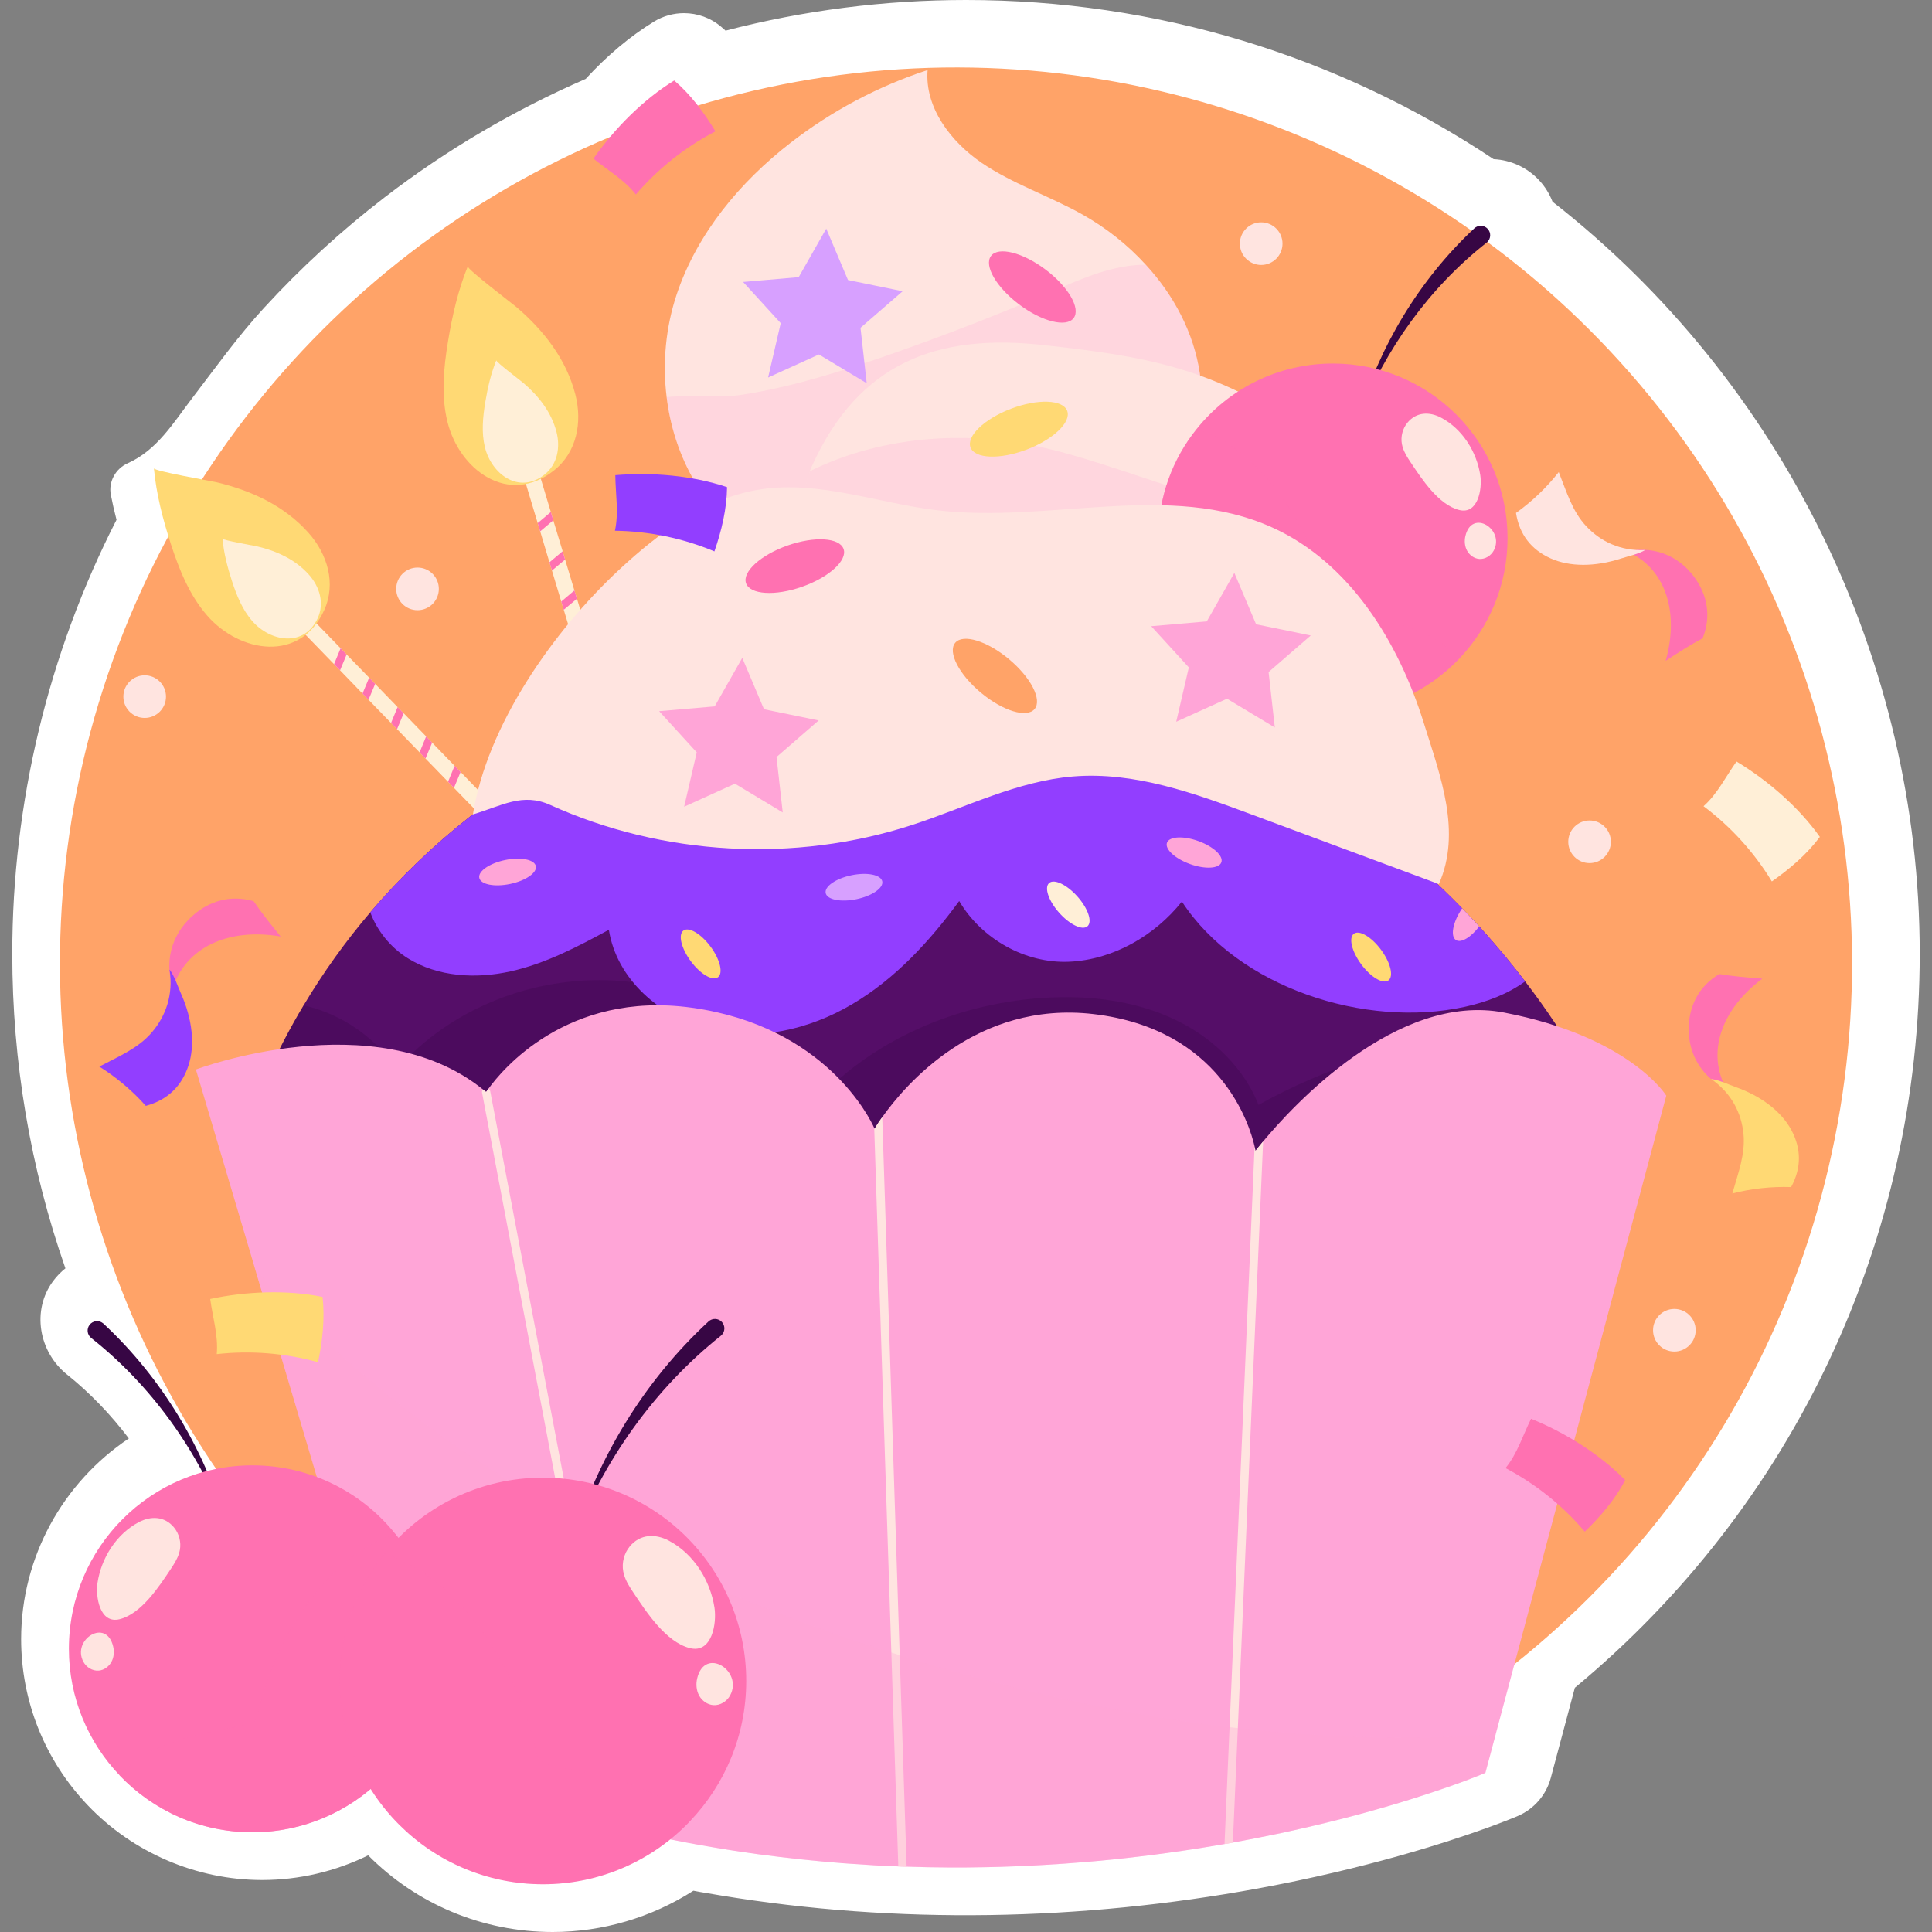
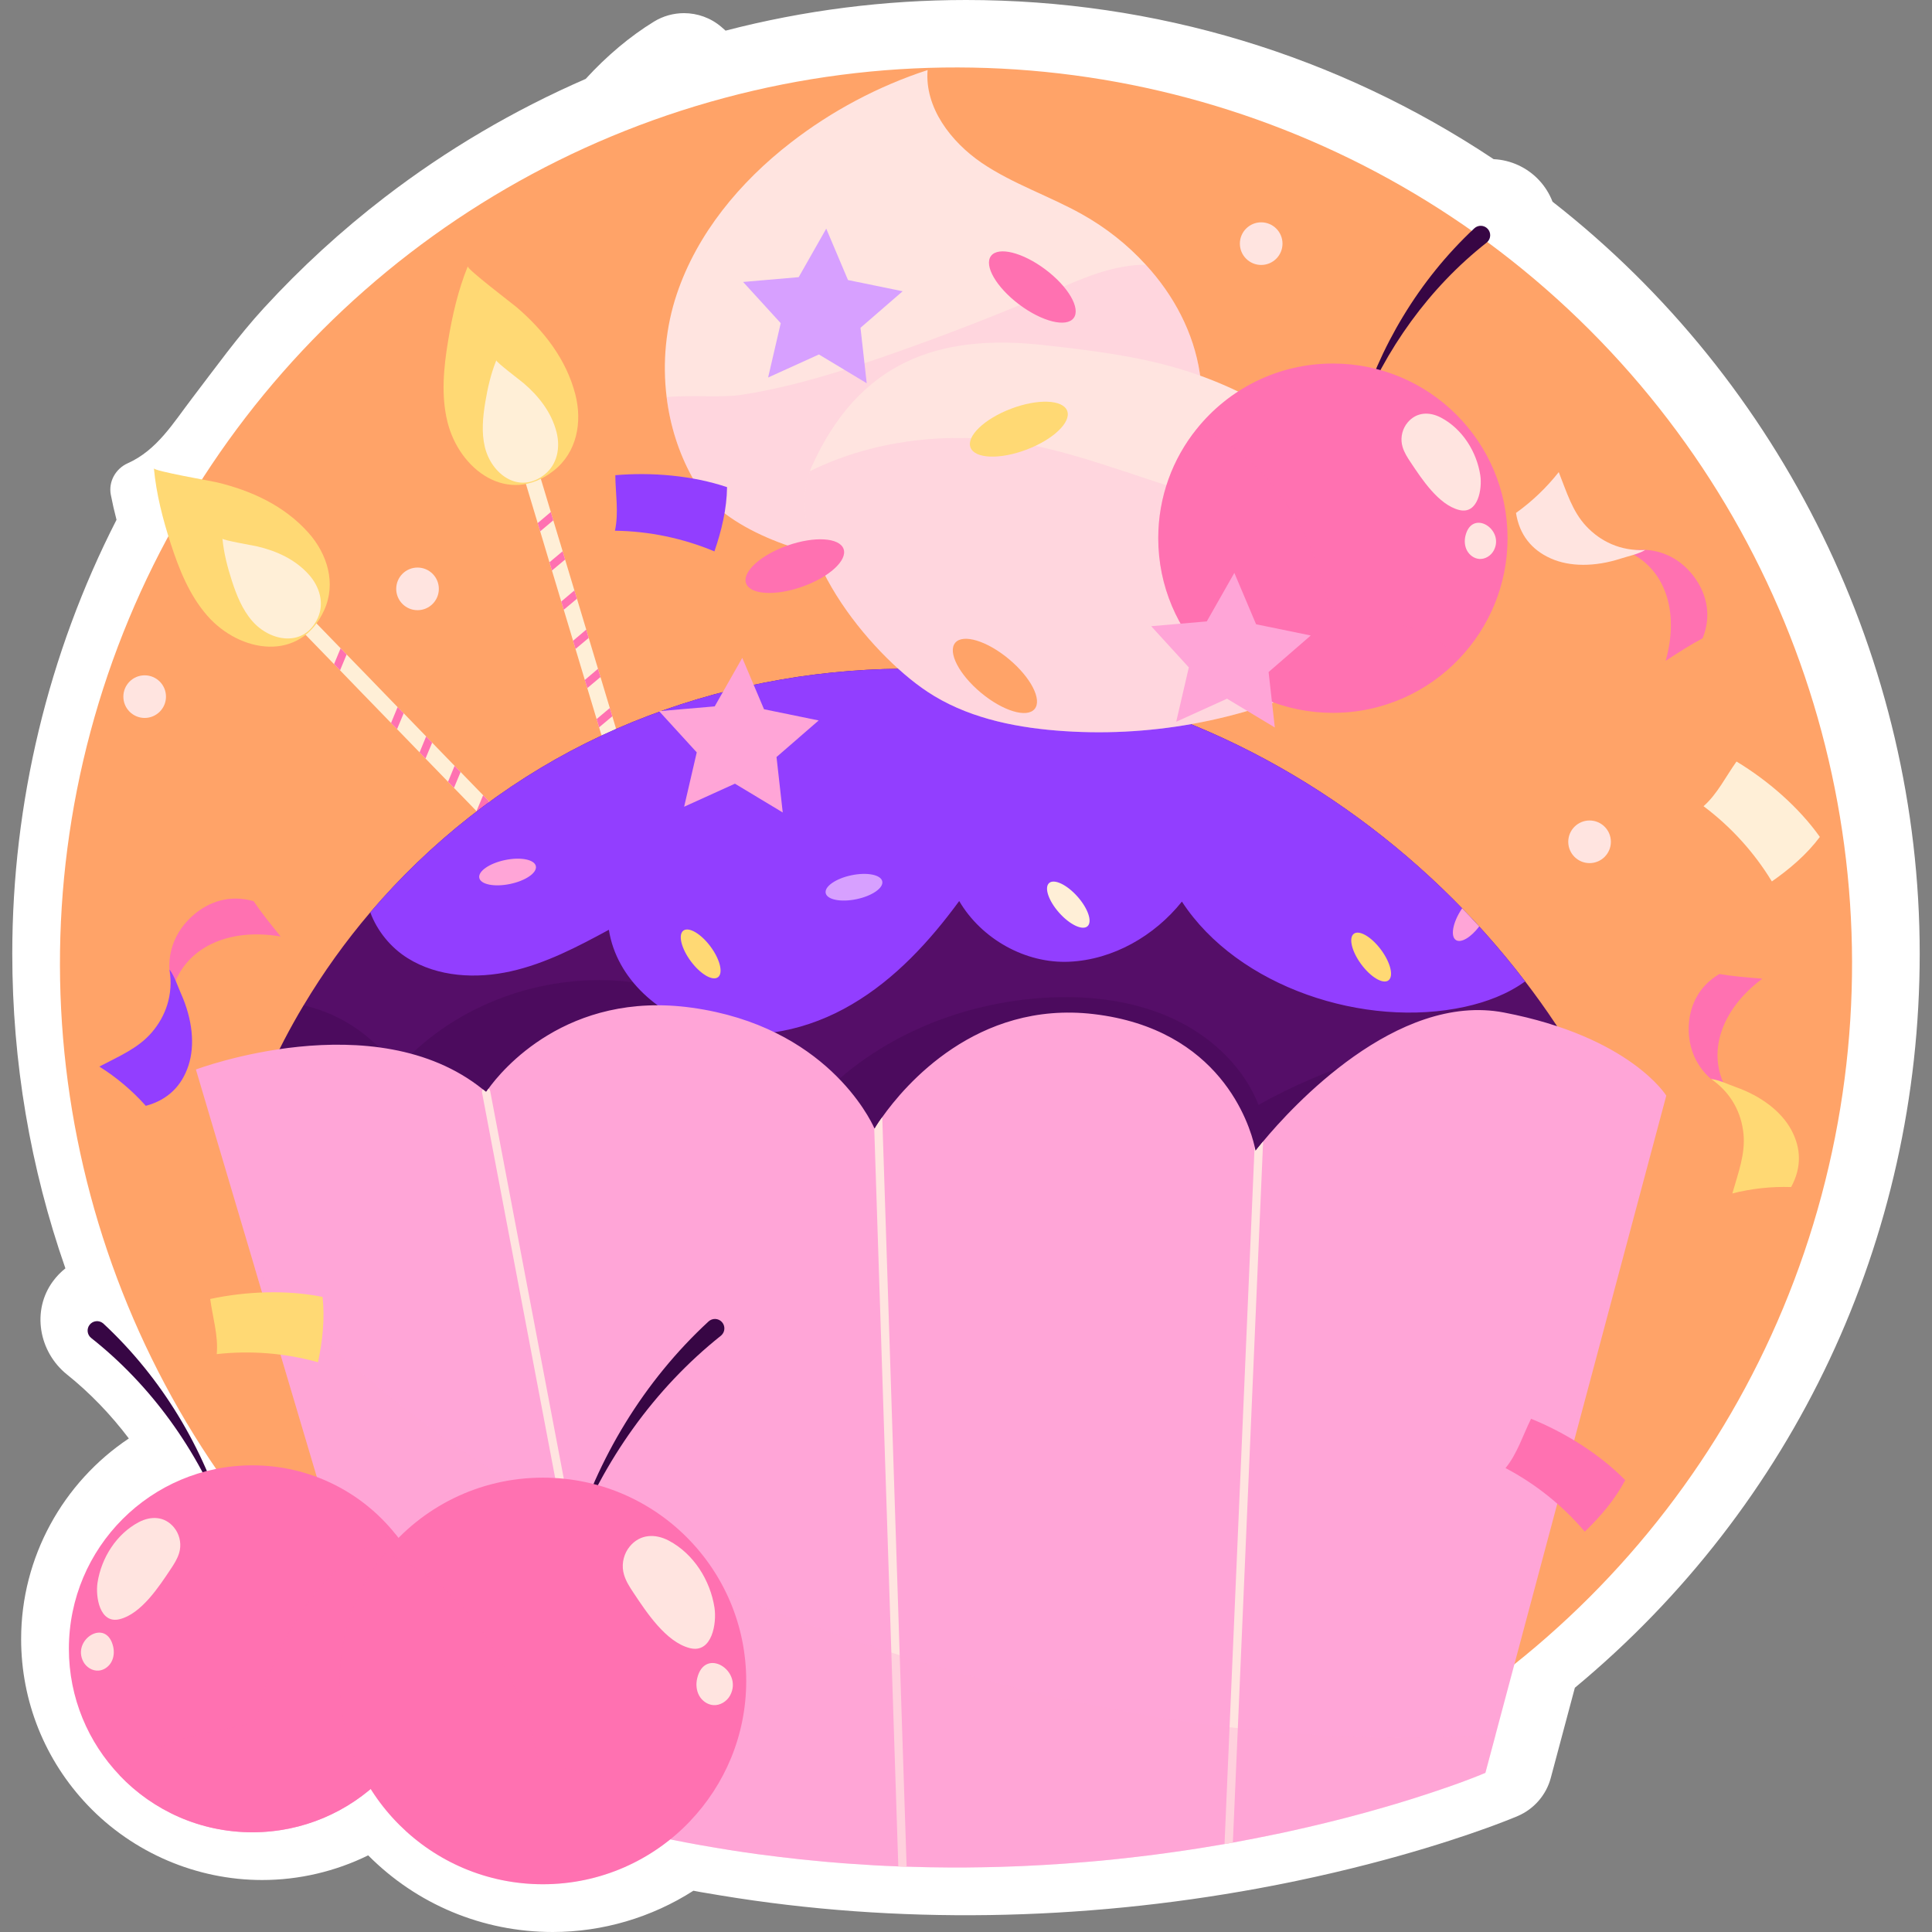
<svg xmlns="http://www.w3.org/2000/svg" version="1.1" id="Capa_1" x="0px" y="0px" viewBox="0 0 512 512" style="enable-background:new 0 0 512 512;" xml:space="preserve" width="512" height="512">
  <rect x="0" y="0" width="512" height="512" fill="#808080" stroke="none" />
  <g>
    <path style="fill:#FFFFFF;" d="M146.477,512c-18.659,0-36.087-7.396-48.904-20.314c-8.694,4.266-18.309,6.537-28.103,6.537   c-17.383,0-34.223-7.215-46.206-19.798c-11.39-11.94-17.664-27.594-17.664-44.069c0-21.689,11.121-41.527,28.544-53.15   c-4.836-6.392-10.361-12.119-16.379-16.938c-7.517-6.02-9.433-17.021-3.7-24.759c0.955-1.289,2.054-2.418,3.268-3.382   c-9.29-26.579-14.078-54.684-14.078-83.383c0-39.991,9.533-79.608,27.624-114.995c-0.596-2.291-1.096-4.49-1.508-6.627   c-0.671-3.486,1.276-6.923,4.477-8.353c7.802-3.485,12.108-10.748,17.091-17.262c6.196-8.099,12.127-16.401,19.045-23.933   c9.793-10.662,20.504-20.479,31.984-29.301c16.377-12.586,34.307-23.128,53.247-31.365c5.579-6.103,11.777-11.308,18.088-15.177   c2.457-1.507,5.217-2.246,7.965-2.246c3.559,0,7.096,1.243,9.93,3.676c0.367,0.313,0.73,0.633,1.09,0.96   C213.037,2.73,234.426,0,256.001,0c50.152,0,98.341,14.562,139.824,42.178c4.574,0.216,8.932,2.229,12.062,5.597   c1.581,1.7,2.762,3.631,3.547,5.676c61.065,47.727,97.309,121.684,97.309,199.293c0,75.676-33.245,146.284-91.389,194.528   l-6.386,23.911c-1.206,4.51-4.445,8.23-8.732,10.077c0,0-2.164,0.931-6.21,2.435c-0.032,0.012-1.973,0.727-2.164,0.792   c-10.26,3.706-31.721,10.692-60.457,15.969c-46.821,8.595-95.562,9.6-142.482,1.849c-1.425-0.236-2.834-0.469-4.254-0.717   l-1.107-0.186l-1.807-0.34C172.683,508.156,159.693,512,146.477,512z" />
    <g>
      <ellipse transform="matrix(0.707 -0.707 0.707 0.707 -106.331 253.972)" style="fill:#FFA368;" cx="253.406" cy="255.339" rx="237.494" ry="237.494" />
      <g>
        <g>
          <path style="fill:#FFEFD7;" d="M153.636,240.157c-0.419,0.398-0.943,0.586-1.466,0.586c-0.545,0-1.09-0.209-1.508-0.628      l-7.688-7.94l-1.592-1.634l-5.97-6.159l-1.571-1.634l-5.97-6.159l-1.592-1.634l-5.971-6.159l-1.571-1.613l-5.97-6.159      l-1.571-1.634l-5.971-6.159l-1.592-1.634l-5.97-6.159l-1.592-1.634l-5.95-6.159l-1.592-1.634l-14.057-14.497      c-0.817-0.838-0.796-2.158,0.042-2.954c0.838-0.817,2.158-0.796,2.954,0.042l12.8,13.198l1.592,1.655l5.97,6.138l1.592,1.655      l5.949,6.138l1.613,1.634l5.949,6.138l1.592,1.655l5.949,6.138l1.592,1.634l5.97,6.159l1.592,1.634l5.971,6.159l1.592,1.634      l5.949,6.159l1.592,1.634l8.945,9.218C154.495,238.02,154.474,239.34,153.636,240.157z" />
          <path style="fill:#FFD974;" d="M40.785,124.107c0.63,6.816,2.356,13.488,4.47,19.997c2.211,6.807,4.94,13.621,9.641,19.017      c8.661,9.942,24.694,12.535,31.021-1.423c3.223-7.111,0.844-14.88-4.176-20.513c-6.427-7.21-15.248-11.24-24.487-13.408      C55.884,127.456,40.854,124.856,40.785,124.107z" />
          <path style="fill:#FFEFD7;" d="M58.955,142.749c0.352,3.814,1.318,7.547,2.502,11.19c1.237,3.809,2.764,7.622,5.395,10.642      c4.847,5.564,13.819,7.015,17.36-0.796c1.804-3.979,0.472-8.327-2.337-11.479c-3.597-4.035-8.532-6.29-13.703-7.503      C67.404,144.623,58.993,143.169,58.955,142.749z" />
          <g>
            <path style="fill:#FF71B1;" d="M91.857,173.455c-0.566,1.404-1.152,2.786-1.739,4.19l-1.592-1.634       c0.587-1.404,1.173-2.807,1.739-4.211L91.857,173.455z" />
-             <path style="fill:#FF71B1;" d="M99.42,181.248c-0.587,1.404-1.152,2.786-1.76,4.19l-1.592-1.634       c0.607-1.403,1.194-2.807,1.76-4.211L99.42,181.248z" />
            <path style="fill:#FF71B1;" d="M106.982,189.02c-0.587,1.404-1.173,2.807-1.76,4.211l-1.592-1.634       c0.587-1.403,1.173-2.807,1.739-4.211L106.982,189.02z" />
            <path style="fill:#FF71B1;" d="M114.524,196.813c-0.566,1.404-1.153,2.807-1.76,4.211l-1.571-1.634       c0.587-1.404,1.173-2.828,1.739-4.232L114.524,196.813z" />
            <path style="fill:#FF71B1;" d="M122.066,204.585c-0.566,1.404-1.152,2.807-1.76,4.211l-1.571-1.613       c0.587-1.404,1.173-2.828,1.739-4.232L122.066,204.585z" />
            <path style="fill:#FF71B1;" d="M129.628,212.378c-0.586,1.403-1.173,2.807-1.76,4.211l-1.592-1.634       c0.607-1.404,1.173-2.807,1.76-4.211L129.628,212.378z" />
            <path style="fill:#FF71B1;" d="M137.191,220.172c-0.587,1.403-1.173,2.807-1.781,4.211l-1.571-1.634       c0.587-1.404,1.173-2.807,1.76-4.211L137.191,220.172z" />
            <path style="fill:#FF71B1;" d="M144.732,227.964c-0.587,1.404-1.173,2.807-1.76,4.211l-1.592-1.634       c0.608-1.404,1.194-2.807,1.76-4.211L144.732,227.964z" />
          </g>
        </g>
        <g>
          <path style="fill:#FFEFD7;" d="M170.817,225.525c-0.555,0.161-1.107,0.087-1.572-0.153c-0.484-0.251-0.871-0.687-1.05-1.252      l-3.177-10.586l-0.662-2.183l-2.47-8.215l-0.644-2.173l-2.47-8.215l-0.662-2.183l-2.47-8.215l-0.653-2.155l-2.47-8.215      l-0.644-2.174l-2.47-8.215l-0.662-2.183l-2.47-8.215l-0.662-2.183l-2.451-8.205l-0.662-2.183l-5.817-19.337      c-0.34-1.12,0.286-2.282,1.396-2.604c1.12-0.34,2.282,0.285,2.604,1.396l5.298,17.605l0.653,2.202l2.479,8.196l0.653,2.202      l2.461,8.186l0.681,2.193l2.461,8.186l0.653,2.202l2.461,8.186l0.662,2.183l2.47,8.215l0.662,2.183l2.47,8.215l0.662,2.183      l2.451,8.205l0.662,2.183l3.705,12.299C172.562,224.023,171.936,225.185,170.817,225.525z" />
          <path style="fill:#FFD974;" d="M123.966,70.581c-2.575,6.342-4.11,13.06-5.225,19.813c-1.167,7.061-1.877,14.366-0.183,21.32      c3.12,12.811,16.165,22.486,28.202,13c6.132-4.832,7.592-12.825,5.723-20.136c-2.392-9.358-8.372-16.992-15.58-23.166      C135.834,80.498,123.683,71.278,123.966,70.581z" />
          <path style="fill:#FFEFD7;" d="M131.529,95.49c-1.441,3.549-2.3,7.309-2.924,11.088c-0.653,3.951-1.05,8.04-0.103,11.931      c1.746,7.169,9.046,12.583,15.782,7.275c3.432-2.704,4.249-7.177,3.203-11.268c-1.339-5.237-4.685-9.509-8.719-12.964      C138.17,101.039,131.371,95.88,131.529,95.49z" />
          <g>
            <path style="fill:#FF71B1;" d="M146.627,137.886c-1.148,0.986-2.304,1.944-3.47,2.921l-0.662-2.183       c1.166-0.976,2.332-1.953,3.48-2.94L146.627,137.886z" />
            <path style="fill:#FF71B1;" d="M149.76,148.284c-1.166,0.977-2.305,1.944-3.489,2.912l-0.662-2.183       c1.185-0.967,2.351-1.944,3.499-2.93L149.76,148.284z" />
            <path style="fill:#FF71B1;" d="M152.902,158.663c-1.166,0.977-2.333,1.953-3.499,2.93l-0.662-2.183       c1.166-0.977,2.332-1.953,3.48-2.94L152.902,158.663z" />
            <path style="fill:#FF71B1;" d="M156.015,169.051c-1.148,0.986-2.314,1.963-3.499,2.93l-0.644-2.174       c1.166-0.976,2.342-1.972,3.49-2.958L156.015,169.051z" />
            <path style="fill:#FF71B1;" d="M159.139,179.421c-1.148,0.986-2.314,1.963-3.499,2.93l-0.653-2.155       c1.166-0.977,2.342-1.972,3.49-2.958L159.139,179.421z" />
            <path style="fill:#FF71B1;" d="M162.271,189.819c-1.166,0.977-2.332,1.953-3.499,2.93l-0.662-2.183       c1.185-0.967,2.332-1.953,3.499-2.93L162.271,189.819z" />
            <path style="fill:#FF71B1;" d="M165.403,200.216c-1.166,0.977-2.333,1.953-3.517,2.92l-0.644-2.173       c1.166-0.977,2.333-1.953,3.499-2.93L165.403,200.216z" />
            <path style="fill:#FF71B1;" d="M168.517,210.605c-1.166,0.976-2.333,1.953-3.499,2.93l-0.662-2.183       c1.185-0.967,2.351-1.944,3.499-2.93L168.517,210.605z" />
          </g>
        </g>
        <g>
          <path style="fill:#550E68;" d="M426.004,302.114c-6.952,11.745-15.562,21.544-26.254,30.041      c-59.273,46.999-139.726,59.808-215.048,52.881c-25.065-2.307-50.59-6.85-72.186-19.769      c-18.342-11.009-32.722-27.412-46.784-43.54c-4.069-4.681-4.214-10.572-2.43-16.504c4.054-13.609,9.873-26.628,17.157-38.791      c5.181-8.689,11.107-16.949,17.67-24.658c15.797-18.526,35.317-33.932,57.091-44.814      c43.546-21.739,95.497-25.471,142.129-11.505c42.316,12.636,80.001,39.515,106.829,74.624c2.746,3.576,5.383,7.249,7.887,11.017      c0.071,0.107,0.142,0.214,0.213,0.32C418.534,280.847,424.16,290.987,426.004,302.114z" />
          <path style="opacity:0.28;fill:#370644;" d="M426.004,302.114c-6.952,11.745-15.562,21.544-26.254,30.041      c-59.273,46.999-139.726,59.808-215.048,52.881c-25.065-2.307-50.59-6.85-72.186-19.769      c-18.342-11.009-32.722-27.412-46.784-43.54c-4.069-4.681-4.214-10.572-2.43-16.504c4.054-13.609,9.873-26.628,17.157-38.791      c0.938,0.209,1.875,0.443,2.783,0.727c8.886,2.675,16.765,8.528,21.917,16.226c14.225-16.228,36.327-24.806,57.855-23.526      c21.527,1.304,42.217,13.015,54.383,30.831c16.707-17.394,41.517-26.584,65.654-26.437c10.246,0.057,20.641,1.972,29.769,6.665      c9.128,4.693,16.929,12.339,20.714,21.884c17.954-10.129,40.026-16.858,60.378-20.091c6.041-0.959,12.243-1.599,18.365-1.294      C418.534,280.847,424.16,290.987,426.004,302.114z" />
          <path style="fill:#923EFF;" d="M404.177,260.078c-4.64,3.378-10.286,5.489-15.932,6.727      c-26.515,5.829-60.195-5.122-75.028-27.871c-7.259,9.082-18.235,15.404-29.851,15.935c-11.641,0.53-23.279-6.056-29.169-16.083      c-7.813,10.668-16.974,20.641-28.384,27.348c-11.386,6.735-25.289,9.933-38.094,6.619      c-12.806-3.289-24.325-13.258-26.362-26.349c-8.302,4.5-16.755,8.94-25.968,10.998c-9.187,2.06-19.354,1.519-27.335-3.466      c-4.512-2.806-8.107-7.228-9.927-12.163c15.797-18.526,35.317-33.932,57.091-44.814c43.546-21.739,95.497-25.471,142.129-11.505      c34.16,10.209,65.291,29.668,90.13,55.26c1.526,1.579,3.051,3.183,4.523,4.81C396.276,250.191,400.334,255.051,404.177,260.078z      " />
          <g>
            <path style="fill:#FFA5D7;" d="M441.584,290.353l-45.217,169.275l-2.73,10.197c0,0-0.434,0.186-1.251,0.514       c-0.336,0.121-0.721,0.287-1.178,0.472c-0.866,0.349-1.946,0.755-3.242,1.243c-0.527,0.181-1.079,0.383-1.656,0.608       c-0.288,0.101-0.599,0.2-0.911,0.323c-0.695,0.241-1.415,0.505-2.182,0.765c-1.27,0.443-2.659,0.902-4.144,1.403       c-0.838,0.28-1.7,0.558-2.585,0.836c-0.599,0.2-1.221,0.399-1.843,0.597c-1.219,0.375-2.487,0.771-3.826,1.186       c-2.342,0.709-4.85,1.432-7.523,2.169c-0.908,0.276-1.839,0.527-2.793,0.777c-5.679,1.548-12.039,3.103-18.96,4.626       c-1.166,0.261-2.355,0.521-3.566,0.755c-3.613,0.752-7.367,1.497-11.259,2.209c-0.735,0.121-1.47,0.243-2.206,0.388       c-4.459,0.774-9.082,1.514-13.887,2.174c-1.587,0.236-3.196,0.448-4.828,0.658c-1.514,0.193-3.028,0.387-4.564,0.556       c-1.726,0.205-3.474,0.385-5.247,0.587c-1.418,0.152-2.834,0.281-4.275,0.432c-1.323,0.134-2.667,0.244-4.036,0.352       c-7.291,0.609-14.855,1.061-22.664,1.287c-2.94,0.087-5.925,0.125-8.932,0.161c-3.265,0.022-6.551-0.005-9.882-0.059       c-1.97-0.044-3.94-0.089-5.932-0.158c-0.376,0.002-0.75-0.02-1.149-0.02c-0.351-0.02-0.703-0.018-1.054-0.038l-0.936-0.054       c-1.711-0.053-3.468-0.132-5.199-0.232c-2.247-0.131-4.515-0.286-6.784-0.442c-1.193-0.07-2.409-0.164-3.623-0.281       c-1.566-0.115-3.132-0.253-4.696-0.414c-1.589-0.139-3.152-0.301-4.74-0.464c-3.733-0.405-7.487-0.859-11.262-1.36       c-2.517-0.334-5.054-0.717-7.613-1.124c-2.536-0.406-5.094-0.837-7.674-1.292c-4.718-0.838-9.499-1.798-14.298-2.852       c-1.253-0.261-2.504-0.545-3.778-0.854c-0.117-0.007-0.209-0.035-0.325-0.066c-0.787-0.187-1.575-0.374-2.362-0.56       c-2.409-0.563-4.816-1.173-7.244-1.807c-2.429-0.634-4.856-1.292-7.282-1.974c-2.263-0.648-4.549-1.322-6.811-1.993       c-0.391-0.14-0.783-0.257-1.199-0.375c-2.053-0.636-4.104-1.296-6.154-1.979c-1.407-0.434-2.788-0.914-4.192-1.395       c-1.014-0.341-2.027-0.682-3.015-1.045c-1.909-0.675-3.819-1.35-5.726-2.071c-1.678-0.615-3.355-1.252-5.056-1.891       c-4.064-1.575-8.147-3.245-12.247-5.01L67.521,336.016l-15.606-52.591c0,0,47.367-17.836,76.054,5.273       c0.292,0.228,0.56,0.455,0.852,0.684c0,0,0.206-0.317,0.638-0.879c3.348-4.666,20.748-26.054,53.917-21.446       c35.358,4.923,47.221,29.447,48.302,31.858c0.086,0.146,0.105,0.217,0.105,0.217s0.656-1.183,2.009-3.053       c5.936-8.389,24.979-30.973,56.021-27.335c33.56,3.95,41.318,29.198,42.668,35.053l-0.003,0.047       c0.169,0.738,0.237,1.164,0.237,1.164s0.688-0.923,2.025-2.512c7.55-9.094,35.393-39.642,63.862-34.158       C431.995,274.767,441.584,290.353,441.584,290.353z" />
            <g>
              <path style="fill:#FFE4E0;" d="M167.133,485.192c-0.787-0.187-1.575-0.374-2.362-0.56l-15.941-83.958l-21.077-111.073        c-0.075-0.333,0.016-0.68,0.217-0.903c0.292,0.228,0.56,0.455,0.852,0.684c0,0,0.206-0.317,0.638-0.879        c0.226,0.154,0.399,0.399,0.454,0.684l21.441,112.902L167.133,485.192z" />
              <path style="fill:#FFE4E0;" d="M240.264,494.685c-0.376,0.002-0.75-0.02-1.149-0.02c-0.351-0.02-0.702-0.041-1.054-0.038        l-1.843-56.674l-4.539-139.039c0.086,0.146,0.105,0.217,0.105,0.217s0.656-1.183,2.009-3.053        c0.022,0.025,0.02,0.048,0.019,0.072l4.62,142.495L240.264,494.685z" />
              <path style="fill:#FFE4E0;" d="M326.719,488.307c-0.735,0.121-1.47,0.243-2.206,0.388l1.334-30.988l6.632-153.863        c0.169,0.738,0.237,1.164,0.237,1.164s0.688-0.923,2.025-2.512l-6.701,155.456L326.719,488.307z" />
            </g>
            <path style="opacity:0.31;fill:#FFA5D7;" d="M396.373,459.636l-2.731,10.198c0,0-138.499,59.456-287.802-4.744L67.518,336.019       c12.027,13.701,25.491,26.208,39.935,37.384c35.975,27.81,77.838,47.59,121.156,62.055       C282.495,453.491,339.776,463.547,396.373,459.636z" />
          </g>
          <path style="fill:#FFD974;" d="M190.266,258.977c-1.444,1.07-4.665-0.828-7.195-4.241c-2.53-3.412-3.41-7.046-1.966-8.116      c1.443-1.07,4.665,0.828,7.195,4.241C190.829,254.273,191.71,257.907,190.266,258.977z" />
          <path style="fill:#FFD974;" d="M367.95,259.811c-1.444,1.07-4.665-0.828-7.195-4.241c-2.53-3.412-3.41-7.046-1.967-8.116      c1.444-1.07,4.665,0.828,7.195,4.241C368.514,255.107,369.394,258.741,367.95,259.811z" />
          <path style="fill:#FFA5D7;" d="M127.015,232.648c-0.364-1.752,2.698-3.869,6.838-4.729c4.14-0.86,7.792-0.137,8.155,1.615      c0.364,1.752-2.698,3.869-6.838,4.728C131.031,235.123,127.379,234.4,127.015,232.648z" />
-           <ellipse transform="matrix(0.339 -0.941 0.941 0.339 -3.393 447.047)" style="fill:#FFA5D7;" cx="316.371" cy="225.938" rx="3.239" ry="7.657" />
          <path style="fill:#FFA5D7;" d="M392.001,245.524c-2.198,2.903-4.832,4.471-6.169,3.597c-1.509-0.987-0.834-4.647,1.504-8.184      c0.056-0.074,0.111-0.148,0.141-0.223C389.004,242.293,390.528,243.897,392.001,245.524z" />
          <path style="fill:#D7A0FF;" d="M218.817,236.68c-0.364-1.752,2.698-3.869,6.838-4.729c4.14-0.86,7.792-0.137,8.156,1.615      c0.364,1.752-2.698,3.869-6.838,4.729C222.832,239.155,219.181,238.432,218.817,236.68z" />
          <path style="fill:#FFEFD7;" d="M278.02,234.022c1.336-1.19,4.699,0.407,7.51,3.566c2.811,3.159,4.007,6.684,2.671,7.873      c-1.336,1.19-4.699-0.407-7.51-3.566C277.879,238.736,276.683,235.211,278.02,234.022z" />
          <g>
            <g>
              <path style="fill:#FFE4E0;" d="M295.303,144.224c-6.939,3.141-14.621,4.055-22.19,4.796        c-15.966,1.562-32.177,2.493-47.995-0.251c-14.316-2.503-34.166-8.796-41.629-22.228c-3.65-6.583-5.923-13.856-6.825-21.307        c-1.136-9.159-0.227-18.611,2.694-27.303c5.407-16.099,16.757-29.721,30.18-40.113c10.869-8.435,23.22-14.985,36.287-19.259        c-0.809,9.92,6.137,19.006,14.364,24.623c8.254,5.592,17.908,8.749,26.589,13.621c6.244,3.497,12.017,8.02,16.869,13.363        c7.417,8.061,12.696,17.975,14.326,28.807C320.656,116.879,311.77,136.706,295.303,144.224z" />
              <path style="opacity:0.22;fill:#FFA5D7;" d="M295.303,144.224c-6.939,3.141-14.621,4.055-22.19,4.796        c-15.966,1.562-32.177,2.493-47.995-0.251c-14.316-2.503-34.166-8.796-41.629-22.228c-3.65-6.583-5.923-13.856-6.825-21.307        c6.714-0.611,14.759,0.191,19.839-0.592c13.377-2.098,26.355-6.172,39.123-10.618c14.709-5.129,29.243-10.781,43.549-16.936        c7.827-3.397,16.024-6.979,24.472-6.924c7.417,8.061,12.696,17.975,14.326,28.807        C320.656,116.879,311.77,136.706,295.303,144.224z" />
            </g>
            <path style="fill:#FF71B1;" d="M284.528,84.291c-1.923,2.559-8.385,0.948-14.433-3.598c-6.048-4.546-9.391-10.305-7.468-12.864       c1.923-2.559,8.385-0.948,14.433,3.598C283.108,75.973,286.451,81.733,284.528,84.291z" />
            <g>
              <path style="fill:#FFE4E0;" d="M374.434,152.63c0.432,12.971-11.866,22.535-23.598,28.091        c-21.987,10.395-46.717,14.869-70.955,12.874c-11.964-0.98-24.092-3.646-34.086-10.273        c-15.494-10.249-38.481-38.473-31.183-58.438c0.18-0.497,0.385-0.996,0.617-1.495c12.395-27.236,33.099-35.125,61.43-31.927        c11.983,1.338,24.022,2.777,35.597,6.19c20.778,6.127,39.605,18.772,53.102,35.671c0.326,0.343,0.601,0.714,0.876,1.059        C370.411,139.741,374.216,145.863,374.434,152.63z" />
              <path style="opacity:0.22;fill:#FFA5D7;" d="M374.434,152.63c0.432,12.971-11.866,22.535-23.598,28.091        c-21.987,10.395-46.717,14.869-70.955,12.874c-11.964-0.98-24.092-3.646-34.086-10.273        c-15.494-10.249-38.481-38.473-31.183-58.438c17.854-8.873,39.525-10.881,59.325-6.81c25.456,5.22,49.773,19.28,75.66,16.851        c5.239-0.473,10.521-1.642,15.761-1.602c0.326,0.343,0.601,0.714,0.876,1.059C370.411,139.741,374.216,145.863,374.434,152.63        z" />
            </g>
            <path style="fill:#FFA368;" d="M349.011,146.842c-2.861,1.436-7.932-2.879-11.328-9.64c-3.396-6.761-3.83-13.406-0.969-14.843       c2.86-1.437,7.932,2.879,11.328,9.64C351.438,138.76,351.872,145.406,349.011,146.842z" />
            <g>
              <path style="fill:#370644;" d="M359.949,110.865c5.526-18.869,16.011-36.578,30.757-50.353c1.01-0.944,2.593-0.89,3.537,0.12        s0.89,2.593-0.12,3.537c-0.051,0.048-0.108,0.096-0.162,0.139C378.857,76.181,367.047,92.529,359.949,110.865z" />
              <g>
                <path style="fill:#FF71B1;" d="M399.515,142.622c0,12.389-4.883,23.629-12.811,31.94         c-8.406,8.828-20.298,14.343-33.472,14.343c-25.564,0-46.283-20.738-46.283-46.283c0-10.953,3.811-21.025,10.187-28.953         c8.464-10.57,21.485-17.33,36.096-17.33C378.796,96.339,399.515,117.058,399.515,142.622z" />
                <g>
                  <path style="fill:#FFE4E0;" d="M371.695,118.43c0.433,1.486,1.298,2.832,2.164,4.128c2.906,4.347,7.36,11.219,12.837,12.591          c5.065,1.269,6.131-5.711,5.596-9.201c-0.958-6.243-4.748-12.28-10.39-15.264c-3.078-1.628-6.537-1.536-8.9,1.318          c-1.292,1.56-1.849,3.704-1.482,5.696C371.566,117.946,371.625,118.19,371.695,118.43z" />
                  <path style="fill:#FFE4E0;" d="M388.351,142.025c-0.312,1.31-0.203,2.744,0.446,3.924c0.648,1.18,1.868,2.067,3.21,2.173          c1.569,0.124,3.118-0.85,3.858-2.239C398.837,140.3,390.09,134.724,388.351,142.025z" />
                </g>
                <path style="opacity:0.21;fill:#FF71B1;" d="M386.705,174.562c-8.406,8.828-20.298,14.343-33.472,14.343         c-25.564,0-46.283-20.738-46.283-46.283c0-10.953,3.811-21.025,10.187-28.953c0.096,0.019,0.172,0.058,0.268,0.077         c9.287,2.891,17.119,10.647,22.596,18.402c5.553,7.851,9.517,16.813,11.642,26.196c0.211,0.957,0.441,1.972,1.187,2.604         c0.536,0.46,1.245,0.632,1.934,0.785c5.783,1.283,11.661,2.164,17.291,3.983         C377.552,167.477,382.913,170.234,386.705,174.562z" />
              </g>
            </g>
            <path style="fill:#FFD974;" d="M282.813,108.87c1.136,2.993-3.678,7.595-10.751,10.279c-7.073,2.684-13.728,2.434-14.864-0.558       c-1.136-2.993,3.678-7.595,10.751-10.279C275.023,105.628,281.678,105.878,282.813,108.87z" />
-             <path style="fill:#FFE4E0;" d="M145.829,213.325c29.834,13.489,64.719,15.421,95.86,5.311       c14.176-4.603,27.822-11.642,42.676-12.863c16.263-1.337,32.175,4.44,47.47,10.126c16.494,6.132,32.988,12.263,49.481,18.395       c6.068-13.82,0.471-28.419-4.035-42.823c-6.703-21.43-19.606-42.377-40.052-51.658c-27.228-12.36-59.109-1.054-88.803-4.583       c-15.671-1.862-31.186-7.914-46.79-5.553c-14.458,2.187-26.871,11.344-37.568,21.313       c-17.549,16.354-34.942,41.155-38.744,64.84C133.064,213.519,138.47,209.998,145.829,213.325z" />
            <path style="fill:#FF71B1;" d="M223.561,145.487c1.061,3.02-3.864,7.501-11.002,10.01c-7.138,2.509-13.784,2.095-14.846-0.925       c-1.061-3.02,3.864-7.501,11.002-10.01C215.853,142.053,222.499,142.467,223.561,145.487z" />
            <path style="fill:#FFA368;" d="M274.181,187.896c-2.05,2.458-8.422,0.523-14.232-4.323s-8.858-10.767-6.808-13.225       c2.05-2.458,8.422-0.523,14.232,4.323S276.232,185.438,274.181,187.896z" />
            <polygon style="fill:#FFA5D7;" points="327.115,151.821 332.877,165.438 347.361,168.411 336.191,178.099 337.84,192.793        325.174,185.163 311.709,191.271 315.051,176.868 305.081,165.949 319.812,164.677      " />
            <polygon style="fill:#FFA5D7;" points="196.71,174.341 202.472,187.958 216.956,190.93 205.786,200.619 207.434,215.312        194.769,207.683 181.303,213.791 184.646,199.388 174.675,188.469 189.406,187.197      " />
            <polygon style="fill:#D7A0FF;" points="218.965,60.594 224.727,74.211 239.211,77.184 228.041,86.872 229.69,101.565        217.024,93.936 203.559,100.044 206.901,85.641 196.931,74.722 211.662,73.45      " />
          </g>
        </g>
        <g>
          <path style="fill:#370644;" d="M59.819,403.59c-7.417-19.275-19.79-36.484-35.648-49.005c-1.084-0.856-1.27-2.43-0.413-3.514      c0.856-1.084,2.43-1.27,3.514-0.413c0.052,0.041,0.106,0.088,0.154,0.132C42.926,365.214,53.974,383.782,59.819,403.59z" />
          <g>
            <path style="fill:#FF71B1;" d="M18.254,436.95c0,13.015,5.13,24.823,13.458,33.553c8.831,9.273,21.323,15.067,35.162,15.067       c26.855,0,48.62-21.785,48.62-48.62c0-11.506-4.003-22.087-10.702-30.415c-8.891-11.104-22.57-18.205-37.919-18.205       C40.019,388.33,18.254,410.096,18.254,436.95z" />
            <g>
              <path style="fill:#FFE4E0;" d="M47.479,411.538c-0.455,1.56-1.363,2.975-2.273,4.336c-3.053,4.567-7.731,11.785-13.485,13.227        c-5.321,1.333-6.441-5.999-5.878-9.666c1.006-6.558,4.987-12.9,10.915-16.035c3.234-1.71,6.867-1.613,9.349,1.385        c1.357,1.639,1.943,3.891,1.557,5.983C47.615,411.029,47.553,411.285,47.479,411.538z" />
              <path style="fill:#FFE4E0;" d="M29.982,436.324c0.328,1.376,0.214,2.882-0.468,4.122c-0.681,1.24-1.962,2.172-3.373,2.283        c-1.648,0.13-3.276-0.893-4.053-2.352C18.967,434.512,28.155,428.654,29.982,436.324z" />
            </g>
            <path style="opacity:0.66;fill:#FF71B1;" d="M31.711,470.504c8.831,9.273,21.323,15.067,35.162,15.067       c26.855,0,48.62-21.785,48.62-48.62c0-11.506-4.003-22.087-10.702-30.415c-0.101,0.02-0.181,0.06-0.282,0.081       c-9.756,3.038-17.983,11.184-23.737,19.331c-5.834,8.247-9.998,17.662-12.23,27.518c-0.221,1.006-0.463,2.072-1.247,2.736       c-0.563,0.483-1.308,0.664-2.032,0.825c-6.075,1.348-12.251,2.273-18.164,4.184C41.327,463.061,35.694,465.957,31.711,470.504z       " />
          </g>
        </g>
        <g>
          <path style="fill:#370644;" d="M151.699,408.504c6.562-21.921,18.875-42.423,36.07-58.303c1.015-0.937,2.598-0.875,3.535,0.141      s0.875,2.598-0.141,3.535c-0.044,0.04-0.094,0.083-0.14,0.12C173.472,367.974,159.833,387.116,151.699,408.504z" />
          <g>
            <path style="fill:#FF71B1;" d="M197.757,445.47c0,14.422-5.684,27.506-14.912,37.18c-9.786,10.276-23.628,16.695-38.964,16.695       c-29.758,0-53.876-24.14-53.876-53.876c0-12.75,4.436-24.475,11.858-33.703c9.852-12.304,25.01-20.173,42.017-20.173       C173.639,391.594,197.757,415.712,197.757,445.47z" />
            <g>
              <path style="fill:#FFE4E0;" d="M165.372,417.31c0.505,1.729,1.511,3.296,2.519,4.805c3.383,5.06,8.567,13.059,14.943,14.657        c5.896,1.477,7.137-6.648,6.514-10.711c-1.115-7.267-5.526-14.295-12.095-17.769c-3.583-1.895-7.609-1.788-10.36,1.535        c-1.504,1.816-2.153,4.311-1.725,6.63C165.222,416.746,165.291,417.03,165.372,417.31z" />
              <path style="fill:#FFE4E0;" d="M184.761,444.776c-0.363,1.525-0.236,3.194,0.519,4.568c0.755,1.374,2.174,2.406,3.737,2.53        c1.826,0.144,3.63-0.989,4.491-2.606C196.967,442.768,186.786,436.276,184.761,444.776z" />
            </g>
            <path style="opacity:0.21;fill:#FF71B1;" d="M182.845,482.65c-9.786,10.276-23.628,16.695-38.964,16.695       c-29.758,0-53.876-24.14-53.876-53.876c0-12.75,4.436-24.475,11.858-33.703c0.112,0.022,0.201,0.067,0.312,0.089       c10.811,3.366,19.927,12.393,26.302,21.421c6.464,9.139,11.078,19.571,13.553,30.493c0.245,1.115,0.513,2.296,1.382,3.032       c0.624,0.535,1.449,0.735,2.251,0.914c6.732,1.493,13.575,2.519,20.128,4.636C172.19,474.403,178.431,477.613,182.845,482.65z" />
          </g>
        </g>
      </g>
      <g>
        <path style="fill:#FFD974;" d="M85.481,343.698c0.647,5.766-0.009,11.629-1.201,17.307c-8.7-2.421-17.868-3.154-26.843-2.147     c0.454-4.855-1.082-9.781-1.733-14.614C65.158,342.219,76.008,341.772,85.481,343.698z" />
-         <path style="fill:#FF71B1;" d="M178.677,21.329c4.406,3.776,7.924,8.511,10.924,13.478c-8.015,4.162-15.22,9.878-21.097,16.735     c-2.979-3.861-7.462-6.416-11.234-9.507C162.803,34.107,170.434,26.381,178.677,21.329z" />
        <path style="fill:#FF71B1;" d="M430.696,392.256c-2.702,5.135-6.537,9.618-10.712,13.647     c-5.84-6.889-13.014-12.643-21.006-16.848c3.102-3.763,4.597-8.701,6.771-13.066C414.709,379.62,423.938,385.342,430.696,392.256     z" />
        <path style="fill:#923EFF;" d="M192.678,129.101c-0.077,5.802-1.458,11.537-3.349,17.022c-8.331-3.487-17.335-5.357-26.366-5.476     c1.055-4.761,0.146-9.84,0.102-14.716C172.697,125.1,183.518,126.009,192.678,129.101z" />
        <path style="fill:#FFEFD7;" d="M482.28,221.794c-3.474,4.647-7.965,8.473-12.721,11.797c-4.687-7.72-10.869-14.528-18.103-19.936     c3.654-3.23,5.905-7.872,8.738-11.842C468.474,206.806,476.691,213.905,482.28,221.794z" />
        <g>
          <path style="fill:#FF71B1;" d="M457.566,288.683c-1.602-0.789-2.524-1.975-4.132-2.741c-4.497-3.894-6.216-9.294-5.874-14.49      c0.316-4.798,2.432-9.99,8.081-13.326c3.561,0.606,7.707,0.947,11.398,1.232C456.038,267.542,452.178,279.139,457.566,288.683z" />
          <path style="fill:#FFD974;" d="M453.46,285.937c5.471,3.774,8.041,9.119,8.58,14.517c0.539,5.398-1.415,10.388-2.946,15.82      c5.022-1.287,10.375-1.869,15.576-1.694c2.798-5.139,2.675-10.227,0.062-15.104c-2.613-4.877-7.924-8.977-14.776-11.404      C457.987,287.374,455.694,286.23,453.46,285.937z" />
        </g>
        <g>
          <path style="fill:#FF71B1;" d="M431.088,146.076c8.368-1.666,14.77,2.106,18.426,7.584c2.669,4,4.15,9.407,1.697,15.493      c-3.194,1.686-6.692,3.939-9.794,5.959C445.165,161.923,441.171,150.371,431.088,146.076z" />
          <path style="fill:#FFE4E0;" d="M436.017,145.757c-6.638,0.335-11.93-2.343-15.643-6.299c-3.712-3.955-5.199-9.104-7.29-14.346      c-3.201,4.077-7.095,7.797-11.329,10.822c0.907,5.78,4.101,9.743,9.142,12.024c5.042,2.28,11.751,2.301,18.665,0.058      C431.551,147.371,434.067,146.883,436.017,145.757z" />
        </g>
        <g>
          <path style="fill:#FF71B1;" d="M45.803,261.937c-2.622-8.379,0.536-15.342,5.741-19.683c3.799-3.17,9.17-5.277,15.665-3.434      c2.075,3.084,4.764,6.415,7.17,9.368C60.474,245.797,49.092,251.15,45.803,261.937z" />
          <path style="fill:#923EFF;" d="M44.936,256.929c1.07,6.755-1.09,12.463-4.73,16.695c-3.64,4.232-8.745,6.317-13.879,9.031      c4.523,2.828,8.755,6.405,12.314,10.405c5.814-1.562,9.52-5.263,11.3-10.672c1.78-5.408,1.066-12.275-1.986-19.104      C47.077,261.322,46.303,258.801,44.936,256.929z" />
        </g>
-         <path style="fill:#FFE4E0;" d="M449.371,352.529c0,3.119-2.529,5.648-5.648,5.648c-3.119,0-5.648-2.529-5.648-5.648     c0-3.119,2.529-5.648,5.648-5.648C446.842,346.881,449.371,349.409,449.371,352.529z" />
        <path style="fill:#FFE4E0;" d="M339.876,64.568c0,3.119-2.529,5.648-5.648,5.648s-5.648-2.529-5.648-5.648     c0-3.119,2.529-5.648,5.648-5.648S339.876,61.448,339.876,64.568z" />
        <path style="fill:#FFE4E0;" d="M426.9,223.086c0,3.119-2.529,5.648-5.648,5.648c-3.119,0-5.648-2.529-5.648-5.648     c0-3.119,2.529-5.648,5.648-5.648C424.371,217.438,426.9,219.966,426.9,223.086z" />
        <path style="fill:#FFE4E0;" d="M116.298,156.058c0,3.12-2.529,5.648-5.648,5.648c-3.119,0-5.648-2.529-5.648-5.648     c0-3.119,2.529-5.648,5.648-5.648C113.769,150.41,116.298,152.939,116.298,156.058z" />
        <path style="fill:#FFE4E0;" d="M43.987,184.614c0,3.119-2.529,5.648-5.648,5.648s-5.648-2.529-5.648-5.648     c0-3.119,2.529-5.648,5.648-5.648S43.987,181.494,43.987,184.614z" />
      </g>
    </g>
  </g>
</svg>